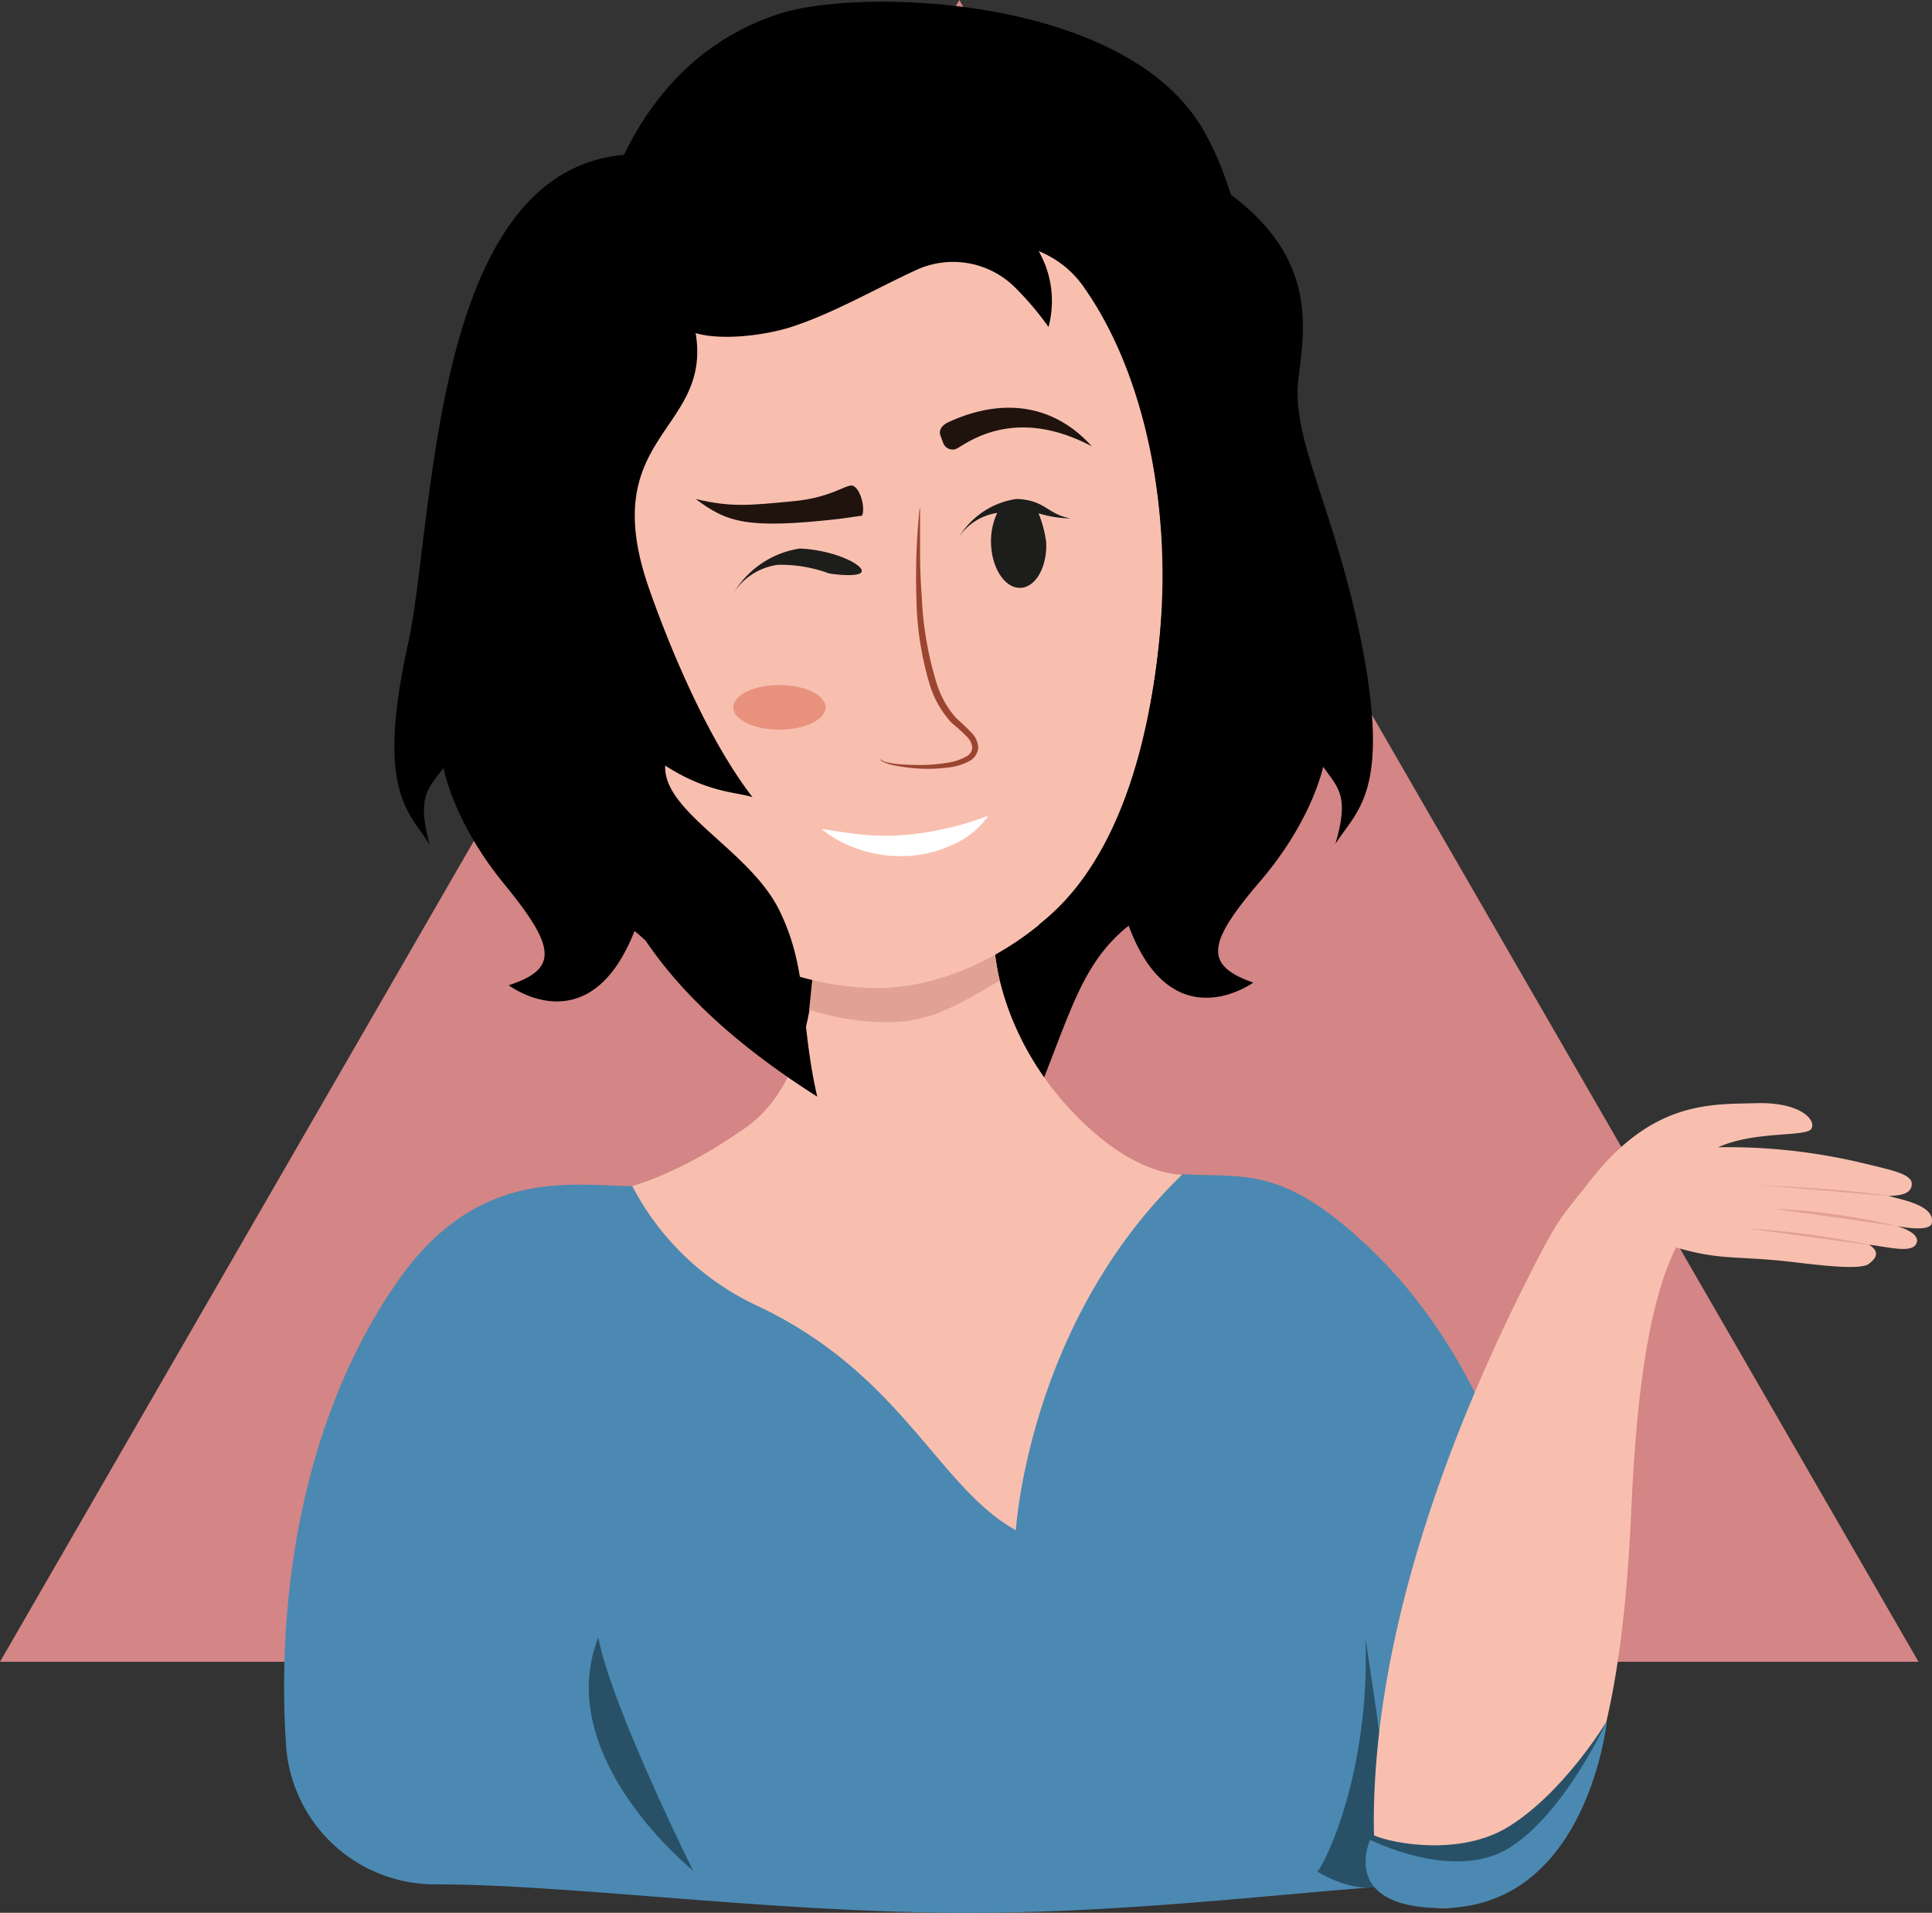
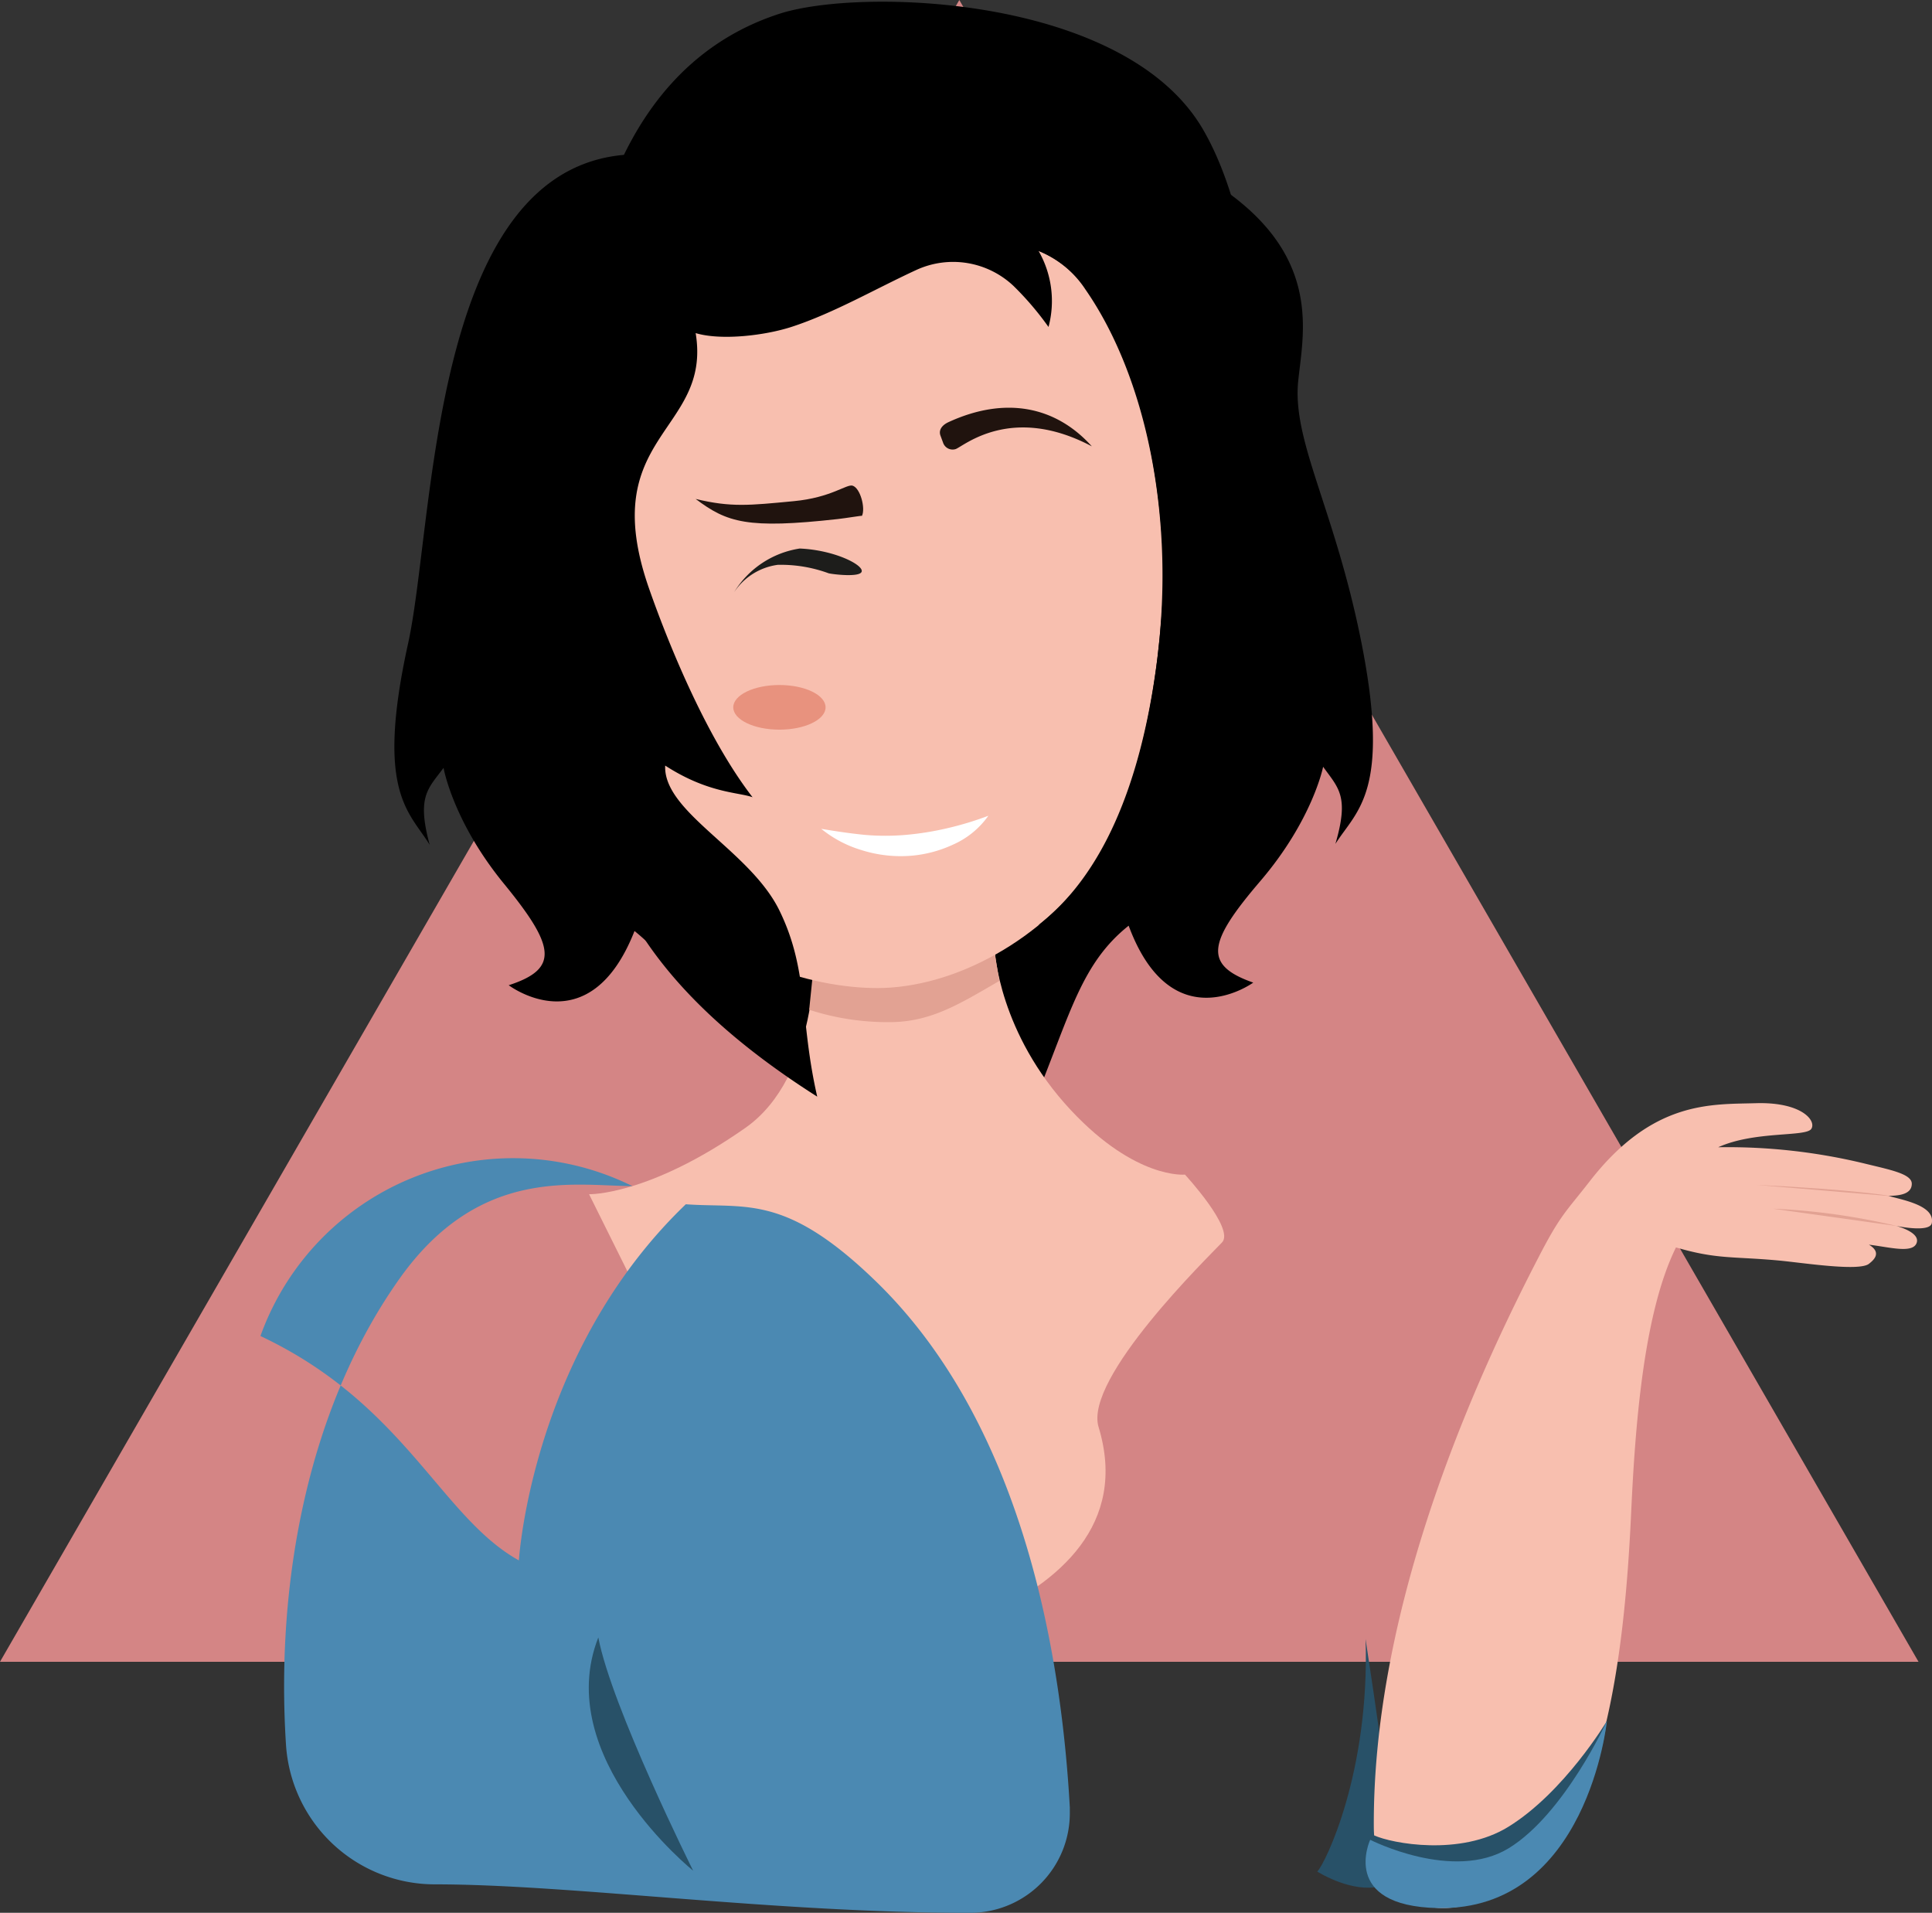
<svg xmlns="http://www.w3.org/2000/svg" viewBox="0 0 192.13 190.19">
  <rect x="0" y="0" width="192.13" height="190.19" fill="#333333" stroke="none" />
  <defs>
    <style>.cls-1{fill:#d48585;}.cls-2{fill:#f8bfaf;}.cls-3{fill:#e2a293;}.cls-4{fill:#e8927e;}.cls-5{fill:#4b89b2;}.cls-6{fill:#285168;}.cls-7{fill:#20130e;}.cls-8{fill:#fff;}.cls-9{fill:#1d1d1b;}.cls-10{fill:#9b4531;}</style>
  </defs>
  <g id="Camada_2" data-name="Camada 2">
    <g id="Camada_1-2" data-name="Camada 1">
      <g id="Camada_2-2" data-name="Camada 2">
        <g id="Camada_5" data-name="Camada 5">
          <polygon class="cls-1" points="95.4 0 0 165.23 190.79 165.23 95.4 0" />
          <path d="M135.39,63.9c-2.63-13.25-6.9-20-6.29-26S132.72,21.1,110,13.2c-26-9.06-36.46,2.67-37.28,3.65l-4.68-1C42.65,10.33,43.49,50.78,40.58,64c-3.27,14.84.13,16.69,2.15,20-1.29-4.78-.2-5.54,1.38-7.65,0,0,.92,5.3,6,11.51s5.54,8.46.48,10.1c0,0,8,6.08,12.51-5.39,3.32,2.66,8.76,9.3,13.62,10.63,8.46,2.32,17.57.46,23.85-1.82a57.1,57.1,0,0,0,2.5,7.66c3.39-8.33,4.51-13.29,9.17-17,4.29,11.56,12.39,5.66,12.39,5.66-5-1.75-4.51-4,.7-10.09s6.25-11.37,6.25-11.37c1.54,2.14,2.61,2.92,1.22,7.67C134.9,80.58,138.34,78.81,135.39,63.9Z" />
-           <path d="M80.69,94c-5.59,3.16-5.79,7.07-1.37,8.23S80.69,94,80.69,94Z" />
          <path d="M107.28,84.13c-15.09,4.94-12.14,20.29-7.71,21.45,1.17.31.51-6.61,1.48-8.77C103.76,90.8,107.28,84.13,107.28,84.13Z" />
          <path class="cls-2" d="M81,94.52s.44,12.49-6.87,17.62c-9.65,6.77-15.55,6.6-15.55,6.6L81.7,165.23s33.43-4,27.55-23.34c-1.47-4.87,11-17,12.28-18.36s-3.69-6.74-3.69-6.74-4.87.51-11.33-6.39c-7.2-7.68-7.58-15.88-7.58-15.88Z" />
          <path class="cls-3" d="M80.47,100.4a25.23,25.23,0,0,0,8,1.23c4.11,0,7-1.83,10.91-4.1l-.5-3L81,95.24Z" />
          <path class="cls-2" d="M115.09,38.29S119,69.19,109,85.61c-3.8,6.21-12.06,12-20.49,12.59-6,.41-17-2.09-21-9.63C58.79,72.44,58,42.79,58.93,33.37c1.34-13.82,43.09-20.87,52.3-16S115.09,38.29,115.09,38.29Z" />
          <ellipse class="cls-4" cx="77.51" cy="70.33" rx="4.59" ry="2.22" />
-           <path class="cls-5" d="M62.88,117.93c-5.65,0-15.06-2-23,9-9.25,12.9-12.48,30.38-11.44,46.53a14.83,14.83,0,0,0,14.81,13.9c13.55,0,33.74,2.85,53.26,2.83s38.11-2.95,49.42-3a9.9,9.9,0,0,0,9.88-9.92c0-.19,0-.37,0-.55-.77-13.88-4.19-37.7-19.31-52.34-9-8.72-12.87-7.21-18.88-7.64-13.65,13.1-16.26,31-16.6,35.41-7.78-4.33-11.31-15.53-25.7-22.31A26.7,26.7,0,0,1,62.88,117.93Z" />
+           <path class="cls-5" d="M62.88,117.93c-5.65,0-15.06-2-23,9-9.25,12.9-12.48,30.38-11.44,46.53a14.83,14.83,0,0,0,14.81,13.9c13.55,0,33.74,2.85,53.26,2.83a9.9,9.9,0,0,0,9.88-9.92c0-.19,0-.37,0-.55-.77-13.88-4.19-37.7-19.31-52.34-9-8.72-12.87-7.21-18.88-7.64-13.65,13.1-16.26,31-16.6,35.41-7.78-4.33-11.31-15.53-25.7-22.31A26.7,26.7,0,0,1,62.88,117.93Z" />
          <path class="cls-6" d="M131,186.09c.8-.82,5.23-9.84,4.8-23.12,2.19,14.45,3.65,24.38.89,24.69S131,186.09,131,186.09Z" />
          <path class="cls-6" d="M68.93,186s-8.12-16.28-9.43-23.19C54.83,174.7,68.93,186,68.93,186Z" />
          <path class="cls-7" d="M83.31,51.61c-9,1-11,.35-14.13-2,3.52.85,5.35.64,9.76.22,3.72-.35,5.25-1.72,5.85-1.54.78.25,1.29,2.26.93,3C85.72,51.25,84.06,51.53,83.31,51.61Z" />
          <path class="cls-7" d="M93.78,44a1,1,0,0,0,1.26.65h0c.8-.29,5.54-4.51,13.54-.27-3.6-4-8.61-5-14.25-2.41-.57.26-1,.71-.82,1.3Z" />
          <path class="cls-8" d="M81.67,82.41c1.49.25,2.9.46,4.31.6a23.62,23.62,0,0,0,4.12,0,29.33,29.33,0,0,0,4.06-.65,31.65,31.65,0,0,0,4.13-1.25A8.51,8.51,0,0,1,94.73,84a12.26,12.26,0,0,1-4.49,1.11,12.92,12.92,0,0,1-4.58-.59A11.61,11.61,0,0,1,81.67,82.41Z" />
-           <path class="cls-9" d="M98.56,54.16c.11,2.44,1.43,4.36,2.94,4.29s2.65-2.1,2.54-4.54a11.92,11.92,0,0,0-.76-2.87,11.66,11.66,0,0,0,3.16.51c-2.4-.49-2.47-1.82-5.34-1.94a8,8,0,0,0-5.7,3.74A5.54,5.54,0,0,1,99.17,51,6.62,6.62,0,0,0,98.56,54.16Z" />
          <path class="cls-9" d="M82.4,57c.32.09,3.3.47,3.3-.23s-2.85-2.09-6.17-2.23A9.3,9.3,0,0,0,73,58.89a6.19,6.19,0,0,1,4.35-2.73A13.82,13.82,0,0,1,82.4,57Z" />
-           <path class="cls-10" d="M91.5,50.61V55c0,1.47.06,2.92.17,4.37a33.86,33.86,0,0,0,1.45,8.48,9.32,9.32,0,0,0,2,3.58c.56.49,1.1,1,1.61,1.55a2.22,2.22,0,0,1,.55,1.36,1.64,1.64,0,0,1-.85,1.32,5.82,5.82,0,0,1-2.3.67,15.42,15.42,0,0,1-2.25.11,18.49,18.49,0,0,1-2.23-.21,10.16,10.16,0,0,1-1.1-.21,4.72,4.72,0,0,1-.53-.18c-.17-.08-.37-.13-.48-.33h.07c.21.25.64.29,1,.37A8.13,8.13,0,0,0,89.7,76c.73.06,1.47.07,2.2.06a17.66,17.66,0,0,0,2.18-.2,5.61,5.61,0,0,0,2.06-.67,1,1,0,0,0,.54-.84,1.57,1.57,0,0,0-.43-1,19,19,0,0,0-1.62-1.48,9.91,9.91,0,0,1-2.18-3.82,31.62,31.62,0,0,1-1.32-8.7,66.27,66.27,0,0,1,.32-8.8Z" />
          <path d="M119.64,12.88C111.89-.47,85.58-1.25,77.51,1.37,54.66,8.78,56.85,42.18,57.33,48.15c.28,3.53-.41,15,.45,22.63,1.13,10,.21,23.48,23.49,38.26-1.77-7.72-.83-12.52-3.76-18.51S65.94,80.76,66.15,76.12c4.28,2.77,7.31,2.64,8.69,3.15-4.77-6.17-8.59-15.88-10.29-20.74C59.19,43.21,70.81,43,69.18,33.12c2.54.76,6.88.24,9.51-.61,4.19-1.36,8.4-3.81,12.44-5.67a8.75,8.75,0,0,1,9.67,1.6,30,30,0,0,1,3.47,4.07,10,10,0,0,0-1-7.58A10.57,10.57,0,0,1,108,28.74c12.16,16.49,10.1,57.68-7.15,68.82C107.53,95,120.29,84,121.5,82.78,123.69,80.54,130.56,31.68,119.64,12.88Z" />
-           <path d="M69.18,33.12S67.5,21.63,62.05,15.41C65.21,22.27,69.18,33.12,69.18,33.12Z" />
          <path class="cls-2" d="M188.56,121.89s3.37.71,3.55-.28c.33-1.78-3-2.31-4.33-2.71,1.26,0,2.34-.22,2.34-1.2s-2.12-1.38-4.65-2a57.88,57.88,0,0,0-14.6-1.63c3.64-1.65,8.74-1,9.26-1.83s-1-2.68-5.5-2.55-10.29-.29-16.55,7.78c-2.42,3.11-2.9,3.3-5.17,7.72-8,15.45-16.38,36.41-16.29,56.39,0,6.67,5.23,11.11,14,5.75s10.91-22.15,11.59-36.88c.39-8.47,1.21-19.86,4.46-26.42,4.09,1.2,5.63.88,10.19,1.3,2.4.22,8,1.11,9,.33.33-.27,1.4-1.06,0-1.9,2,.23,4.34.91,4.74-.17S188.56,121.89,188.56,121.89Z" />
          <path class="cls-3" d="M188.1,118.94s-3.22-.64-13.48-1.13" />
          <path class="cls-3" d="M188.67,121.91a65.13,65.13,0,0,0-12.36-1.73" />
-           <path class="cls-3" d="M186.14,123.82a86.59,86.59,0,0,0-12.52-1.69" />
          <path class="cls-6" d="M159.8,171.12s-2,18.59-16.85,17.95c-4.61-.21-3.45-1.6-4.54-2.49-2.42-2-1.8-3-1.76-4.09,1.78.81,8.57,2.09,13.33-.84C155.56,178.22,159.8,171.12,159.8,171.12Z" />
          <path class="cls-5" d="M159.8,171.12S157.87,190,143,189.72c-9.82-.2-6.74-6.79-6.74-6.79s8.27,4.22,13.79.83S159.8,171.12,159.8,171.12Z" />
          <path d="M116.6,38c-6.28-22.94-13.36-13.06-13.36-13.06a10,10,0,0,1,4.68,3.81c6,8.62,9.1,22.74,7.06,37.58s-7,22-11.74,25.67C119.21,84,119.78,49.61,116.6,38Z" />
        </g>
      </g>
    </g>
  </g>
</svg>